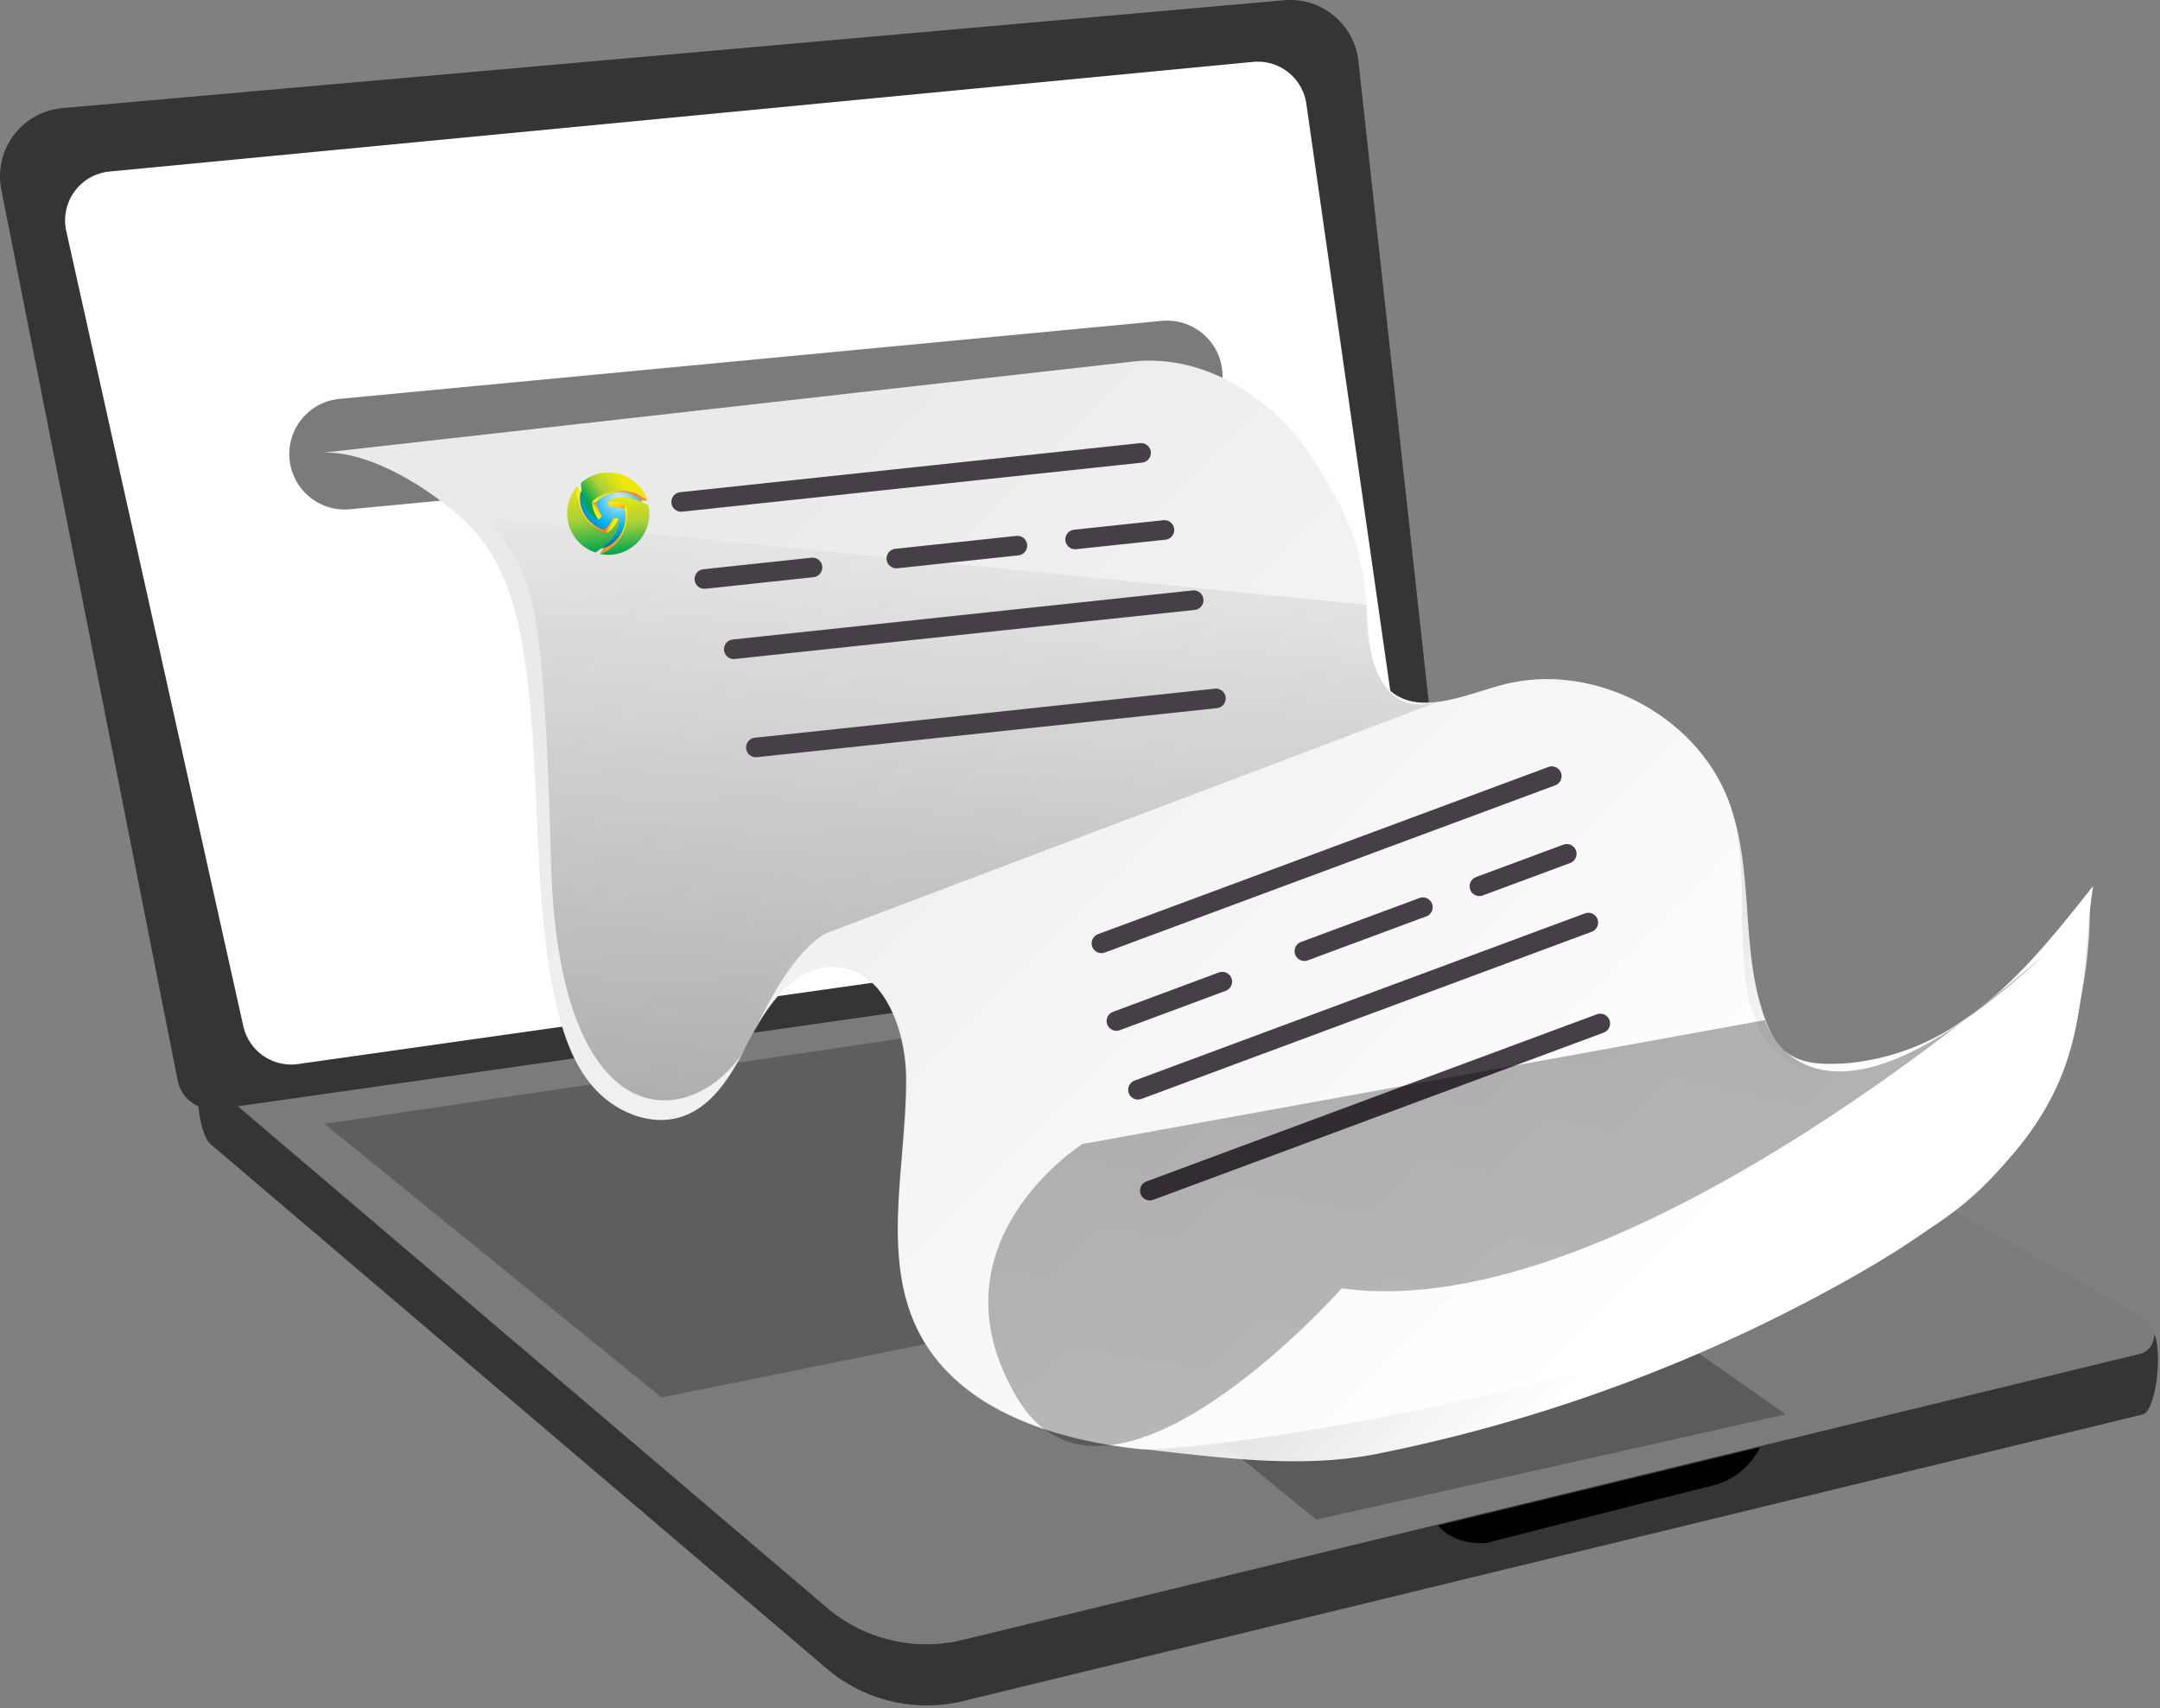
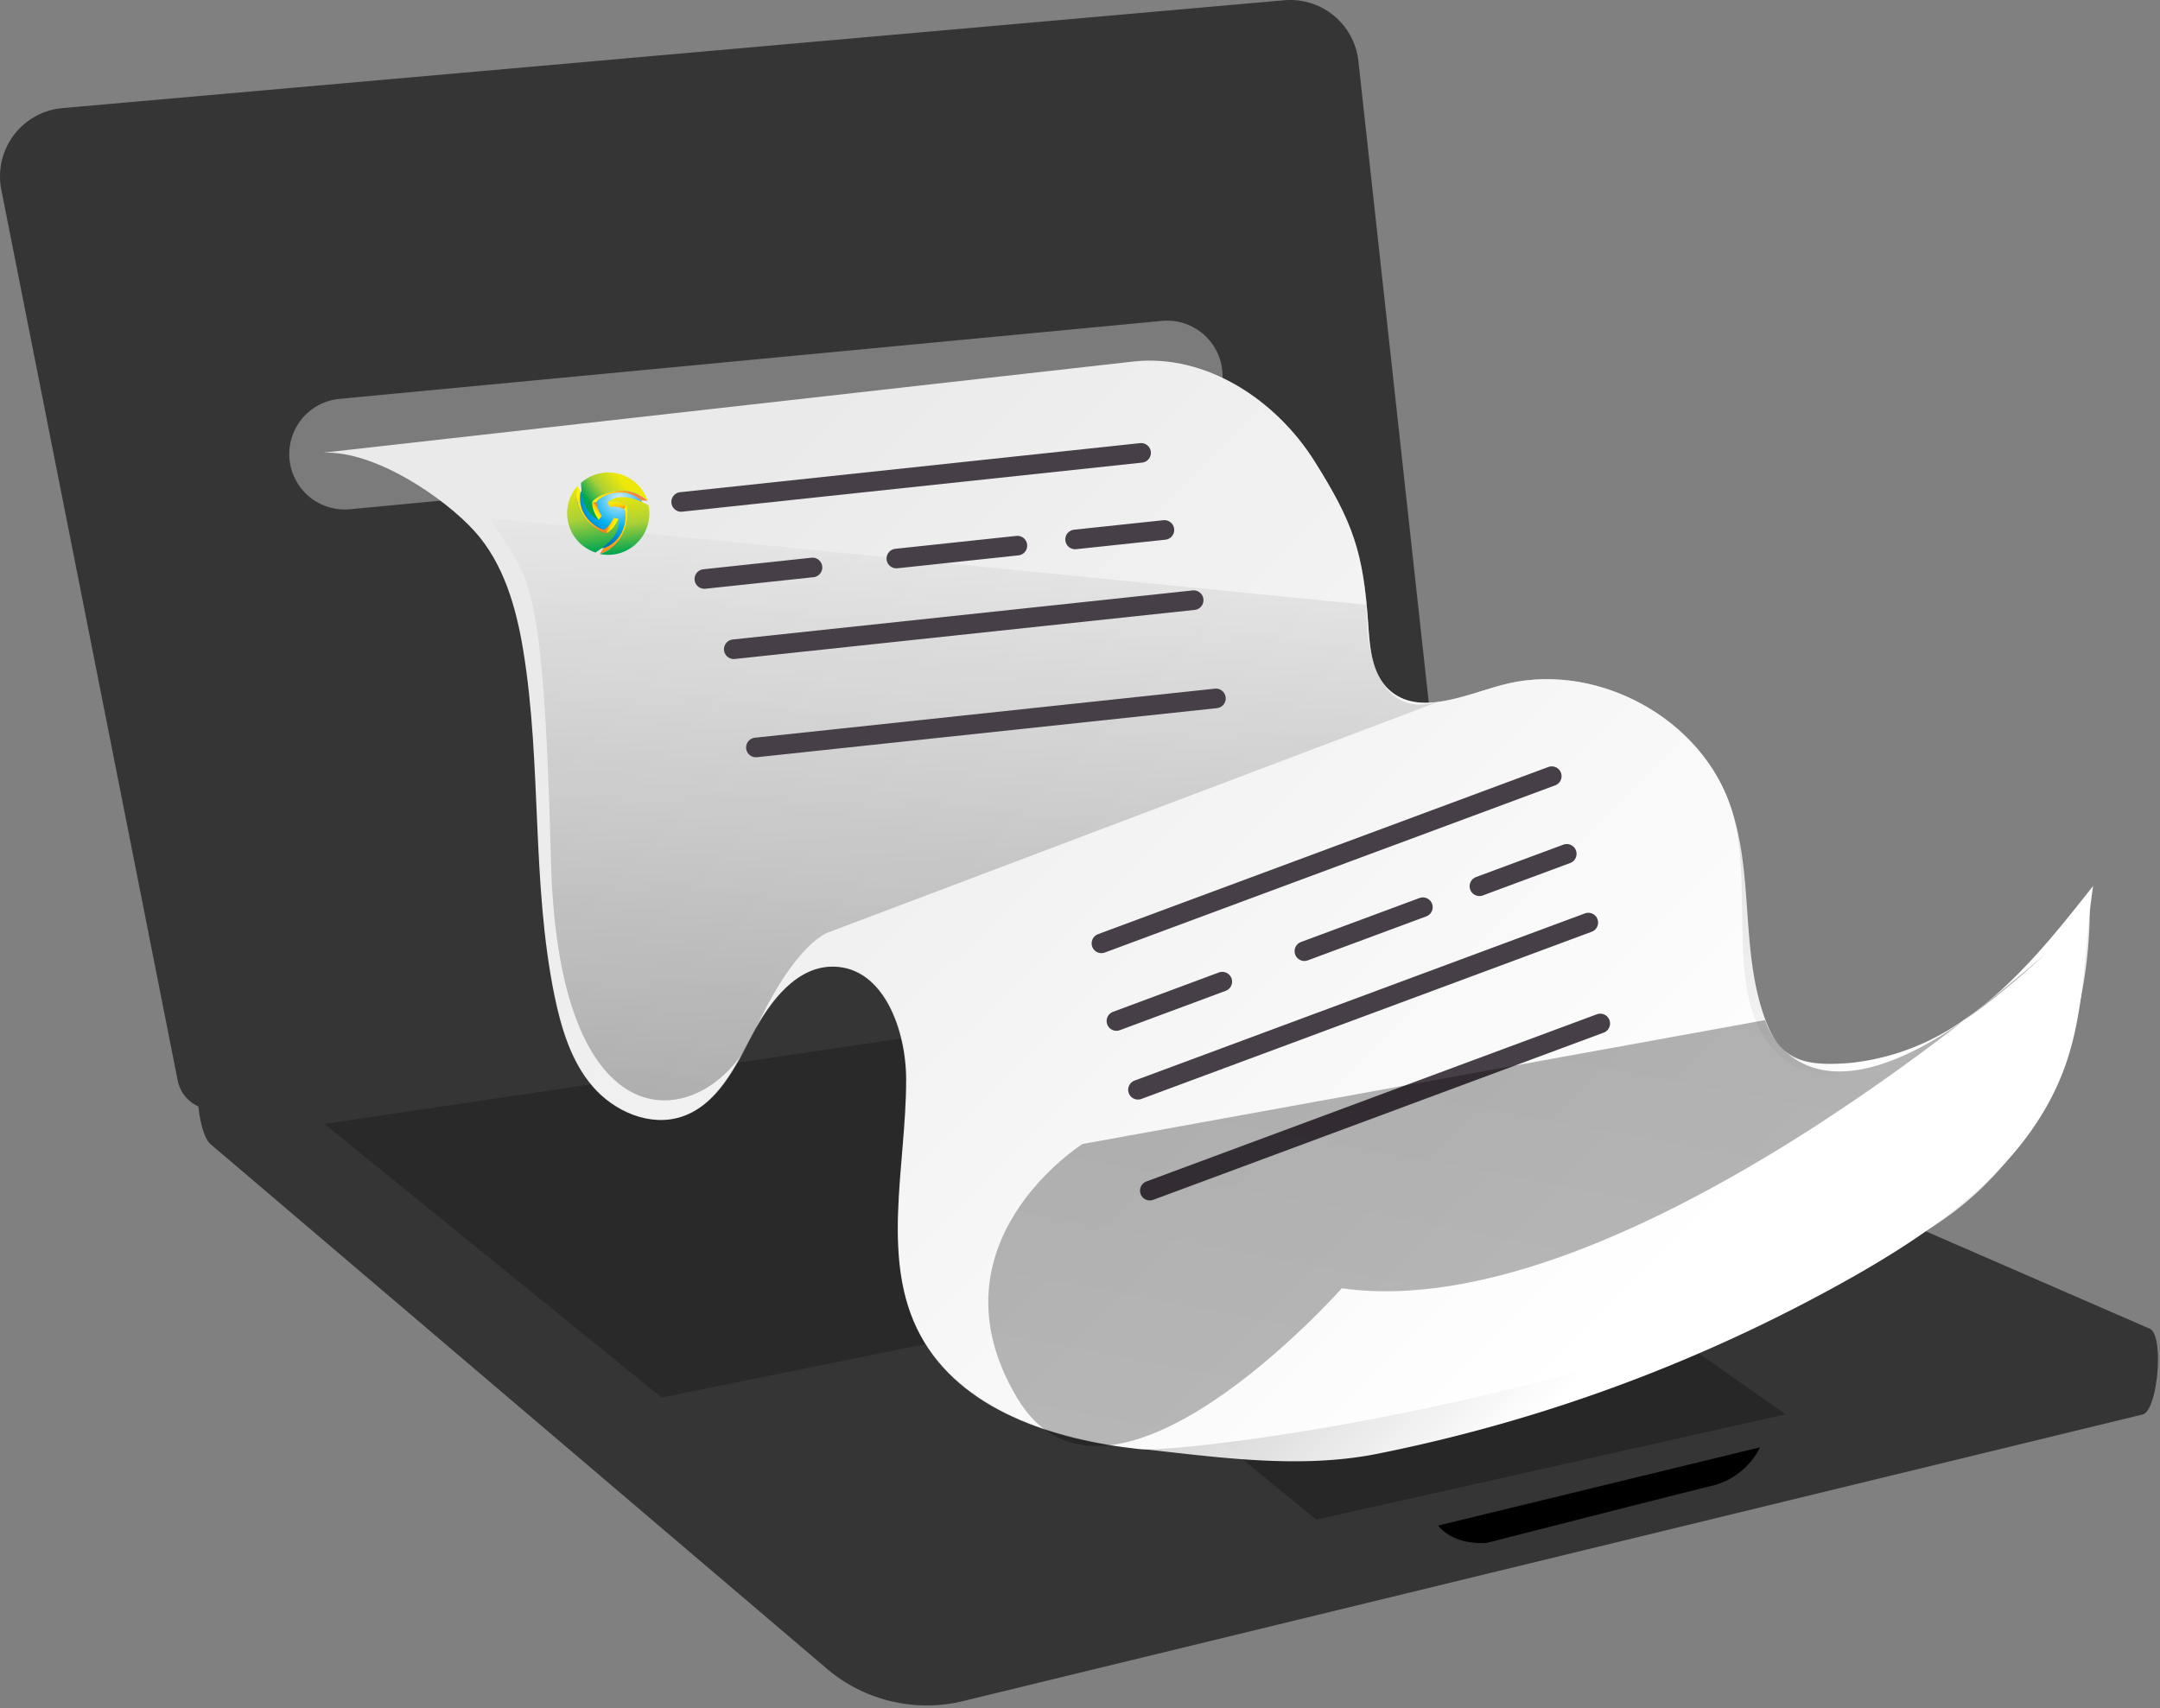
<svg xmlns="http://www.w3.org/2000/svg" width="220" height="174" fill="none">
  <rect width="100%" height="100%" fill="#808080" stroke="none" />
  <path d="m218.985 135.354-85.613-37.24a10.248 10.248 0 0 0-5.986-.998l-105.924 9.048c-1.995.29-1.666 8.978 0 10.395l62.54 53.231a15.716 15.716 0 0 0 13.966 3.512l120.278-29.229c1.527-.419 2.185-7.981.739-8.719Z" fill="#353535" />
-   <path d="m21.462 110.334 62.53 53.231a15.664 15.664 0 0 0 13.965 3.502l120.23-29.219a1.996 1.996 0 0 0 1.057-2.614 1.993 1.993 0 0 0-.758-.898l-32.97-18.605-8.649-4.858-26.327-14.854a10.242 10.242 0 0 0-5.985-.998L22.55 105.645c-2.035.29-2.704 3.293-1.088 4.689Z" fill="#7B7B7B" />
  <path d="m144.605 97.964-111.57 16.51 34.346 27.873 114.493-23.164-37.269-21.219Z" fill="url(#a)" />
  <path d="m156.276 126.106-45.978 9.287 23.772 19.394 47.805-10.724-25.599-17.957Z" fill="url(#b)" />
  <path d="M179.261 147.424a7.41 7.41 0 0 1-4.739 3.881c-3.371.808-23.064 5.846-23.064 5.846s-3.202.389-4.988-1.756l32.791-7.971Z" fill="url(#c)" />
  <path d="M148.096 95.021 22.191 112.978a3.664 3.664 0 0 1-4.09-2.903L.144 19.375a6.983 6.983 0 0 1 6.275-8.37L130.758.03a6.982 6.982 0 0 1 7.602 6.235l9.736 88.755Z" fill="#353535" />
-   <path d="M30.363 108.383a5 5 0 0 1-5.582-3.863L6.75 23.536a5 5 0 0 1 4.403-6.064L127.626 6.304a5 5 0 0 1 5.427 4.27l10.965 76.664a4.999 4.999 0 0 1-4.248 5.659L30.363 108.383Z" fill="#fff" />
-   <path d="M42.102 73.663c.998 8.978 1.058 18.066 2.664 26.935.37 1.995.998 4.269 2.773 5.277a7.148 7.148 0 0 0 4.51.399 93.423 93.423 0 0 0 27.363-8.16A180.562 180.562 0 0 0 68.35 63.437c-1.267-2.892-2.654-5.825-4.908-8.04-3.422-3.352-8.16-4.41-12.71-5.307-2.364-.47-4.768-.788-7.112-1.387-1.447-.369-5.557-2.783-6.754-2.554-3.99.748 0 7.053.998 9.497a65.84 65.84 0 0 1 4.24 18.017Z" fill="url(#d)" />
+   <path d="M42.102 73.663a7.148 7.148 0 0 0 4.51.399 93.423 93.423 0 0 0 27.363-8.16A180.562 180.562 0 0 0 68.35 63.437c-1.267-2.892-2.654-5.825-4.908-8.04-3.422-3.352-8.16-4.41-12.71-5.307-2.364-.47-4.768-.788-7.112-1.387-1.447-.369-5.557-2.783-6.754-2.554-3.99.748 0 7.053.998 9.497a65.84 65.84 0 0 1 4.24 18.017Z" fill="url(#d)" />
  <path d="M124.39 37.113a5.65 5.65 0 0 1-4.989 6.824l-83.758 7.935a5.646 5.646 0 0 1-1.066-11.242l83.757-7.944a5.651 5.651 0 0 1 6.056 4.427Z" fill="#7B7B7B" />
  <path d="M115.485 36.822c7.342-.788 14.455 3.89 18.386 10.135 3.93 6.245 4.988 9.268 5.486 16.63.16 2.394.36 5.048 2.125 6.674 2.943 2.704 7.542.599 11.393-.459 9.128-2.514 19.732 2.833 23.144 11.672 3.332 8.63-1.437 21.438 6.145 26.745 6.754 4.709 24.94-6.654 30.636-16.879 0 0 1.656 22.456-16.071 33.679-26.307 16.659-75.617 23.134-80.805 22.575-8.629-.948-18.046-3.94-22.176-11.572-4.13-7.632-1.457-17.228-1.457-26.037 0-5.068-2.284-11.412-7.352-11.522-3.79-.09-6.534 3.521-8.3 6.873-1.766 3.352-3.611 7.213-7.212 8.41-3.213 1.067-6.864-.519-9.069-3.083-2.204-2.563-3.212-5.985-3.89-9.267-2.345-11.512-1.277-23.474-3.163-35.075-.718-4.41-1.995-8.929-4.987-12.23-2.993-3.303-10.026-8.191-15.393-7.982l82.56-9.287Z" fill="#EAEAEA" />
  <path d="M115.485 36.822c7.342-.788 14.455 3.89 18.386 10.135 3.93 6.245 4.988 9.268 5.486 16.63.16 2.394.36 5.048 2.125 6.674 2.943 2.704 7.542.599 11.393-.459 9.128-2.514 19.732 2.833 23.144 11.672 2.773 7.183 1.117 15.243 3.801 22.436 1.556 4.19 4.06 4.688 8.419 4.379a24.253 24.253 0 0 0 11.792-4.409c5.217-3.602 9.227-8.66 13.158-13.637-.928 6.135-.768 12.509-2.853 18.345-3.442 9.657-12.37 16.201-21.279 21.279a163.623 163.623 0 0 1-48.672 18.196c-7.981 1.616-16.341.369-24.421-.509-8.629-.997-18.046-3.99-22.176-11.572-4.13-7.582-1.447-17.228-1.417-26.037 0-5.068-2.284-11.412-7.352-11.522-3.791-.09-6.534 3.521-8.3 6.873-1.766 3.352-3.611 7.213-7.213 8.41-3.212 1.067-6.863-.519-9.068-3.083-2.204-2.563-3.212-5.985-3.89-9.267-2.345-11.512-1.277-23.473-3.163-35.075-.718-4.41-1.995-8.979-4.988-12.23-2.992-3.253-10.025-8.191-15.392-7.982l82.48-9.247Z" fill="url(#e)" />
  <path d="m146.48 71.488-62 23.443s-3.422.828-7.761 10.405c-4.34 9.577-19.812 12.969-20.6-17.597-.788-30.566-2.405-28.631-6.285-34.976l89.344 8.839s-.589 12.13 7.302 9.886Z" fill="url(#f)" />
  <path d="m69.376 51.127 46.847-4.998M74.734 66.131l46.846-4.998M76.988 76.137l46.857-4.998M109.5 54.948l9.098-.968M91.293 56.893l12.331-1.316M71.74 58.978l11.014-1.177M112.183 96.089l45.869-17.03M115.904 111.003l45.869-17.03M117.111 121.278l45.879-17.029M150.68 90.273l8.898-3.302M132.853 96.887l12.071-4.48M113.709 103.999l10.784-4.01" stroke="#473F47" stroke-width="1.995" stroke-linecap="round" stroke-linejoin="round" />
  <path opacity=".45" d="M208.49 97.016s-42.896 38.288-71.826 34.208c0 0-23.773 26.845-33.09 11.133-9.317-15.712 6.674-25.828 6.674-25.828l69.522-12.619s4.609 15.512 28.72-6.894Z" fill="url(#g)" />
  <path d="M62.455 55.854a3.58 3.58 0 1 0-.996-7.09 3.58 3.58 0 0 0 .996 7.09Z" fill="url(#h)" />
  <path fill-rule="evenodd" clip-rule="evenodd" d="m61.897 51.128.176.498.102-.009.102-.005.1-.003h.099l.097.003.097.005.095.009.094.012.093.016.092.018.09.023.09.026.086.03.086.033.084.038.083.042.196-.438-.104-.052-.105-.047-.107-.043-.11-.037-.11-.033-.113-.027-.115-.024-.116-.02-.118-.014-.12-.012-.12-.007-.122-.003h-.124l-.125.004-.126.007-.127.01Z" fill="url(#i)" />
  <path fill-rule="evenodd" clip-rule="evenodd" d="m63.759 51.426-.196.438.021.012.022.028.02.045.02.059.019.072.015.086.013.098.009.108.004.12.001.127-.005.136-.01.143-.017.15-.023.154-.03.16-.039.163-.047.166-.056.168-.066.168-.076.168-.087.167-.097.165-.11.163-.122.159-.135.154-.148.148-.162.14-.178.135-.191.126-.208.116-.224.105-.241.095-.337.563.301-.118.28-.132.26-.145.24-.157.222-.168.202-.177.186-.185.168-.192.153-.198.137-.204.122-.206.108-.209.095-.21.082-.21.07-.21.06-.207.047-.204.039-.2.029-.193.021-.188.013-.18.006-.169-.001-.16-.007-.148-.01-.136-.016-.121-.02-.107-.022-.091-.024-.074-.027-.055-.026-.036-.027-.015Z" fill="url(#j)" />
  <path fill-rule="evenodd" clip-rule="evenodd" d="M66.048 51.457c-1.29-.657-2.846-1.295-4.151-.328.682-.063 1.316.004 1.862.298.287.046.665 3.823-2.66 5.005a4.205 4.205 0 0 0 4.949-4.975Z" fill="url(#k)" />
  <path fill-rule="evenodd" clip-rule="evenodd" d="m60.965 52.951.342-.402-.058-.084-.056-.085-.052-.085-.05-.086-.046-.085-.044-.087-.04-.087-.037-.088-.032-.088-.03-.089-.026-.089-.021-.09-.019-.09-.013-.091-.01-.092-.004-.093-.477.05.006.115.011.115.017.114.023.114.027.112.032.112.038.11.04.11.047.11.05.109.054.108.058.108.063.107.065.106.069.106.073.105Z" fill="url(#l)" />
  <path fill-rule="evenodd" clip-rule="evenodd" d="m60.292 51.19.477-.05-.001-.025.014-.033.028-.04.042-.046.053-.052.067-.056.078-.06.09-.062.1-.064.11-.064.12-.064.13-.063.137-.06.146-.057.154-.054.16-.047.167-.043.174-.035.179-.028.183-.018.188-.008.192.002.195.014.199.026.2.04.203.054.204.07.204.086.205.104.205.121.203.142.202.161.656.01-.253-.202-.255-.176-.255-.153-.255-.129-.256-.108-.255-.087-.253-.068-.25-.05-.249-.033-.243-.017-.24-.003-.236.011-.23.023-.223.034-.217.044-.209.053-.2.06-.192.067-.182.071-.173.076-.161.078-.15.08-.138.08-.126.08-.112.078-.097.075-.084.07-.067.064-.051.058-.035.05-.018.042v.03Z" fill="url(#m)" />
  <path fill-rule="evenodd" clip-rule="evenodd" d="M59.173 49.192c.075 1.445.302 3.111 1.79 3.76-.394-.561-.654-1.143-.672-1.763-.104-.271 2.978-2.487 5.664-.199a4.205 4.205 0 0 0-6.782-1.798Z" fill="url(#n)" />
  <path fill-rule="evenodd" clip-rule="evenodd" d="m63.009 52.846-.52-.095-.043.093-.046.09-.047.088-.05.085-.05.084-.054.08-.056.08-.057.075-.06.073-.062.07-.064.066-.067.064-.07.06-.072.059-.075.053-.078.05.282.39.097-.064.094-.067.09-.073.087-.075.083-.08.081-.084.078-.088.075-.09.07-.095.07-.097.067-.101.064-.105.062-.107.059-.11.057-.113.055-.116Z" fill="url(#o)" />
  <path fill-rule="evenodd" clip-rule="evenodd" d="m61.82 54.31-.282-.388-.021.013-.036.005-.048-.005-.06-.012-.073-.022-.081-.03-.09-.036-.1-.047-.105-.055-.111-.063-.116-.072-.118-.081-.122-.09-.122-.097-.123-.106-.122-.115-.12-.124-.117-.133-.113-.14-.108-.15-.101-.159-.095-.168-.086-.176-.075-.185-.066-.193-.055-.202-.041-.212-.028-.22-.012-.23.003-.237.02-.247.039-.256-.32-.573-.047.32-.026.308-.004.298.016.286.034.275.052.265.068.252.082.243.095.231.108.22.118.21.126.197.135.188.14.177.147.165.15.155.153.143.154.133.153.123.151.11.149.102.144.09.139.079.131.068.124.059.113.047.102.037.09.026.076.015.06.005.045-.005.027-.016Z" fill="url(#p)" />
  <path fill-rule="evenodd" clip-rule="evenodd" d="M60.65 56.278c1.214-.788 2.543-1.817 2.36-3.43-.288.622-.662 1.137-1.189 1.463-.184.226-3.643-1.336-3.005-4.806a4.205 4.205 0 0 0 1.834 6.773Z" fill="url(#q)" />
  <defs>
    <linearGradient id="i" x1="62.922" y1="51.954" x2="62.789" y2="51.003" gradientUnits="userSpaceOnUse">
      <stop stop-color="#F58220" />
      <stop offset=".4" stop-color="#FFCB05" />
      <stop offset="1" stop-color="#FFF200" />
    </linearGradient>
    <linearGradient id="a" x1="107033" y1="-9927.98" x2="107593" y2="2762.7" gradientUnits="userSpaceOnUse">
      <stop offset=".01" />
      <stop offset=".08" stop-opacity=".69" />
      <stop offset=".21" stop-opacity=".32" />
      <stop offset="1" stop-opacity="0" />
    </linearGradient>
    <linearGradient id="c" x1="24928.4" y1="-1165.78" x2="24984.4" y2="-681.256" gradientUnits="userSpaceOnUse">
      <stop offset=".01" />
      <stop offset=".08" stop-opacity=".69" />
      <stop offset=".21" stop-opacity=".32" />
      <stop offset="1" stop-opacity="0" />
    </linearGradient>
    <linearGradient id="d" x1="9986.58" y1="16247.3" x2="2075.3" y2="6256.27" gradientUnits="userSpaceOnUse">
      <stop offset=".01" />
      <stop offset=".08" stop-opacity=".69" />
      <stop offset=".21" stop-opacity=".32" />
      <stop offset="1" stop-opacity="0" />
    </linearGradient>
    <linearGradient id="e" x1="79.921" y1="43.187" x2="244.284" y2="208.596" gradientUnits="userSpaceOnUse">
      <stop stop-color="#fff" stop-opacity="0" />
      <stop offset=".54" stop-color="#fff" />
    </linearGradient>
    <linearGradient id="f" x1="102.217" y1="144.881" x2="97.439" y2="47.526" gradientUnits="userSpaceOnUse">
      <stop offset=".01" />
      <stop offset=".13" stop-opacity=".69" />
      <stop offset=".25" stop-opacity=".32" />
      <stop offset="1" stop-opacity="0" />
    </linearGradient>
    <linearGradient id="g" x1="31558.6" y1="5757.79" x2="31138.1" y2="7971.13" gradientUnits="userSpaceOnUse">
      <stop offset=".01" />
      <stop offset=".13" stop-opacity=".69" />
      <stop offset=".25" stop-opacity=".32" />
      <stop offset="1" stop-opacity="0" />
    </linearGradient>
    <linearGradient id="p" x1="61.78" y1="53.72" x2="58.593" y2="50.596" gradientUnits="userSpaceOnUse">
      <stop stop-color="#F58220" />
      <stop offset=".4" stop-color="#FFCB05" />
      <stop offset="1" stop-color="#FFF200" />
    </linearGradient>
    <linearGradient id="b" x1="53946.6" y1="-5285.7" x2="54320.6" y2="1023.62" gradientUnits="userSpaceOnUse">
      <stop offset=".01" />
      <stop offset=".08" stop-opacity=".69" />
      <stop offset=".21" stop-opacity=".32" />
      <stop offset="1" stop-opacity="0" />
    </linearGradient>
    <linearGradient id="j" x1="62.793" y1="56.193" x2="62.155" y2="51.651" gradientUnits="userSpaceOnUse">
      <stop stop-color="#F58220" />
      <stop offset=".4" stop-color="#FFCB05" />
      <stop offset="1" stop-color="#FFF200" />
    </linearGradient>
    <linearGradient id="k" x1="63.896" y1="56.211" x2="63.068" y2="50.317" gradientUnits="userSpaceOnUse">
      <stop stop-color="#00A651" />
      <stop offset=".47" stop-color="#ABD037" />
      <stop offset="1" stop-color="#EEE809" />
    </linearGradient>
    <linearGradient id="l" x1="61.028" y1="51.758" x2="60.584" y2="52.105" gradientUnits="userSpaceOnUse">
      <stop stop-color="#F58220" />
      <stop offset=".4" stop-color="#FFCB05" />
      <stop offset="1" stop-color="#FFF200" />
    </linearGradient>
    <linearGradient id="m" x1="64.44" y1="50.003" x2="61.48" y2="52.317" gradientUnits="userSpaceOnUse">
      <stop stop-color="#F58345" />
      <stop offset=".4" stop-color="#FFCB05" />
      <stop offset="1" stop-color="#FFF200" />
    </linearGradient>
    <linearGradient id="n" x1="60.402" y1="51.775" x2="63.592" y2="49.283" gradientUnits="userSpaceOnUse">
      <stop stop-color="#00A651" />
      <stop offset=".47" stop-color="#ABD037" />
      <stop offset="1" stop-color="#EEE809" />
    </linearGradient>
    <linearGradient id="o" x1="61.997" y1="53.41" x2="62.401" y2="53.573" gradientUnits="userSpaceOnUse">
      <stop stop-color="#F58220" />
      <stop offset=".4" stop-color="#FFCB05" />
      <stop offset="1" stop-color="#FFF200" />
    </linearGradient>
    <linearGradient id="q" x1="60.871" y1="56.162" x2="59.856" y2="48.944" gradientUnits="userSpaceOnUse">
      <stop stop-color="#00A651" />
      <stop offset=".47" stop-color="#ABD037" />
      <stop offset="1" stop-color="#EEE809" />
    </linearGradient>
    <radialGradient id="h" cx="0" cy="0" r="1" gradientUnits="userSpaceOnUse" gradientTransform="rotate(-8 394.633 -425.392) scale(6.935)">
      <stop stop-color="#D4EFFC" />
      <stop offset=".42" stop-color="#00AFF0" />
      <stop offset=".67" stop-color="#0075BF" />
      <stop offset="1" stop-color="#0072BC" />
    </radialGradient>
  </defs>
</svg>